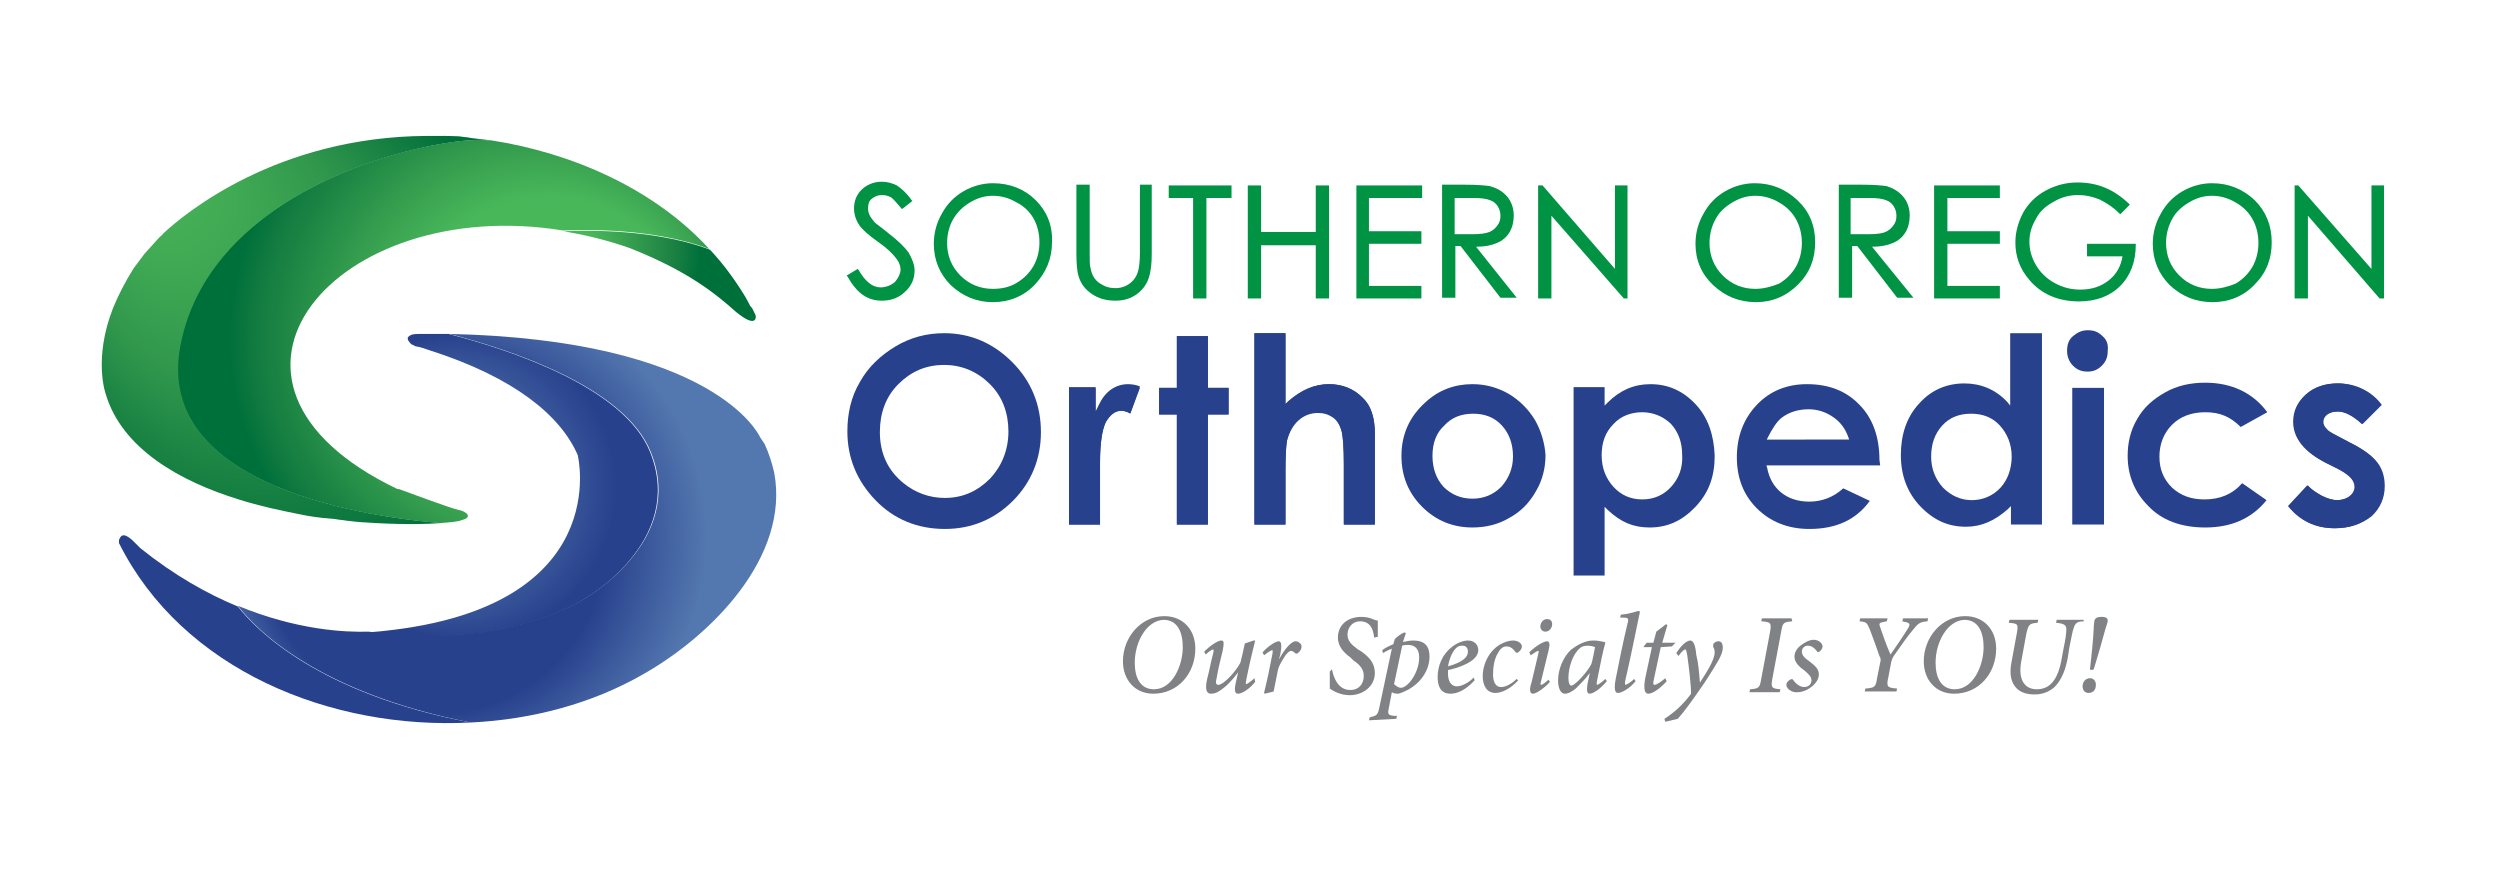
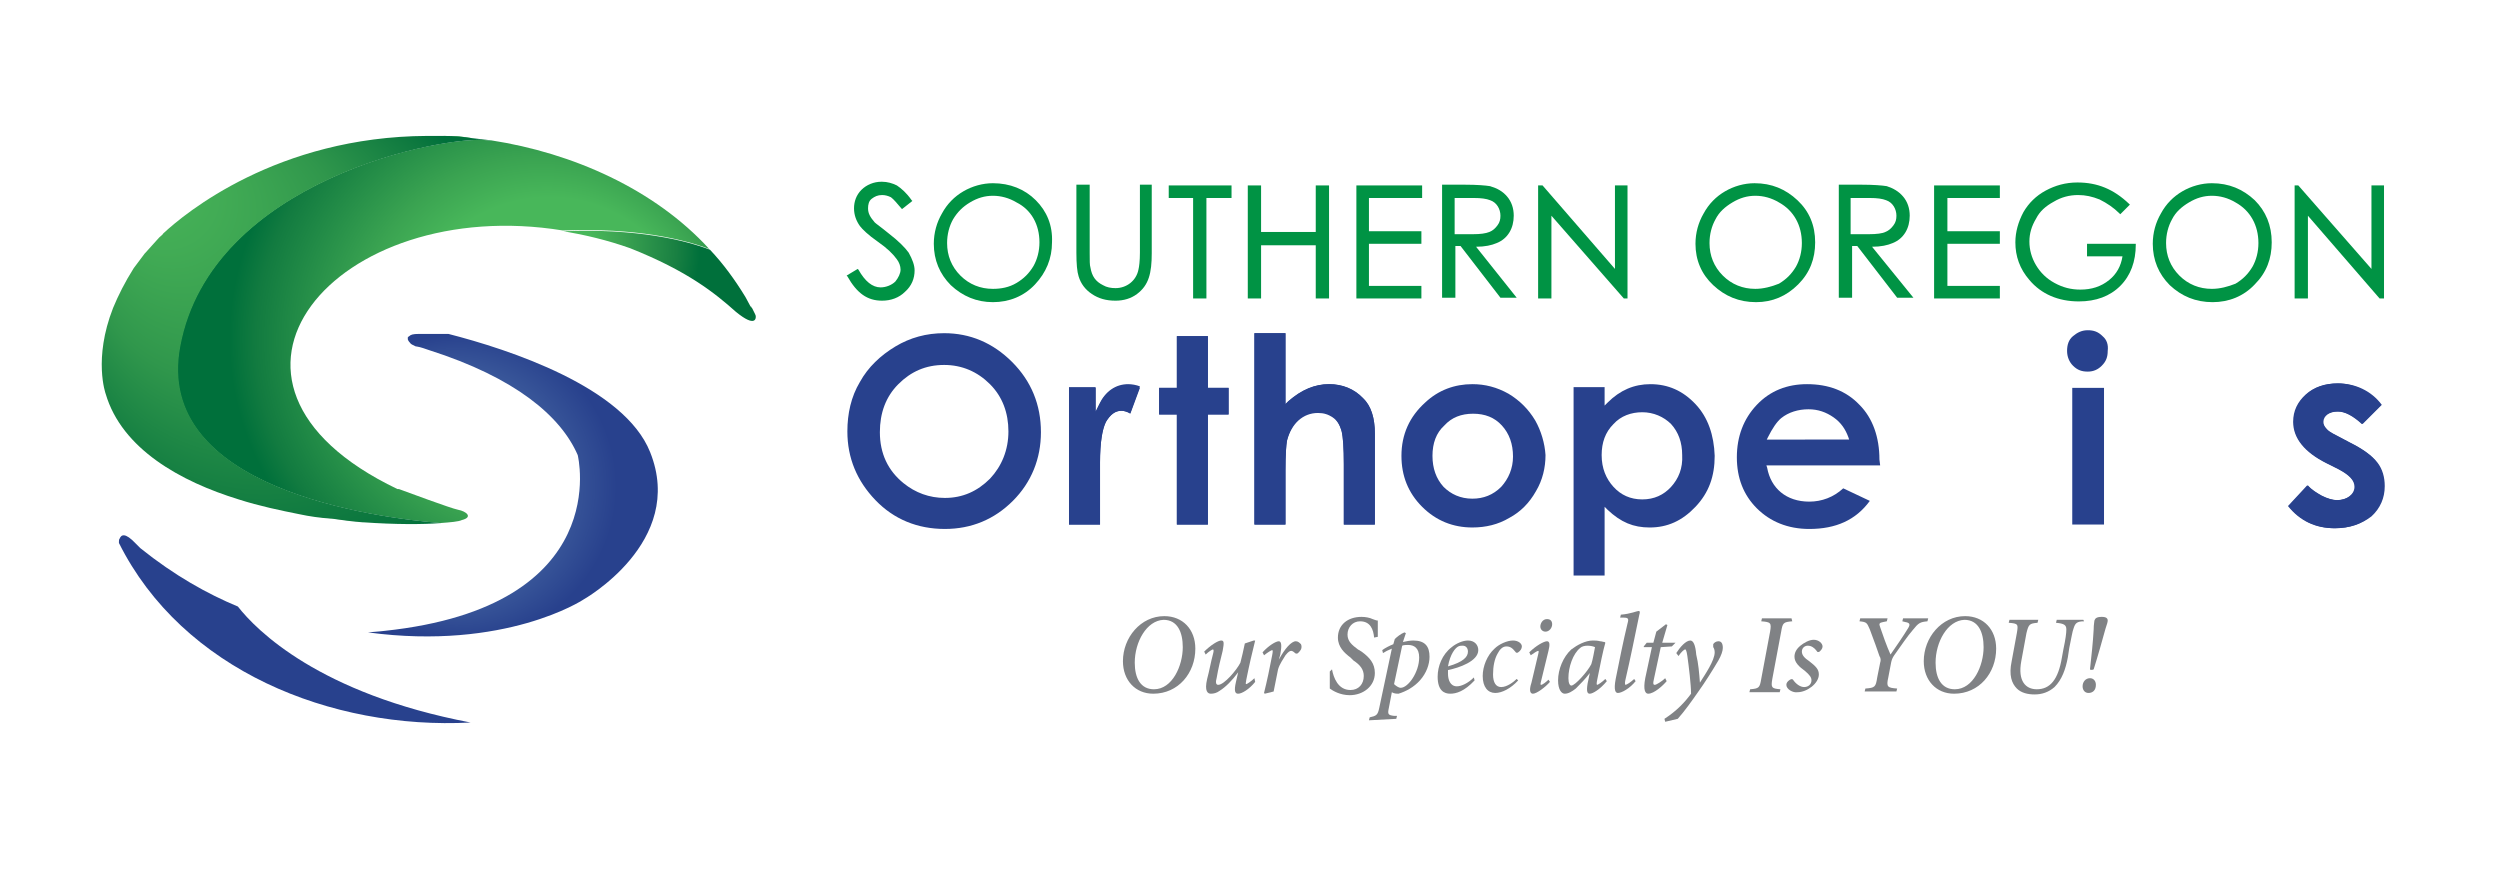
<svg xmlns="http://www.w3.org/2000/svg" version="1.1" x="0px" y="0px" viewBox="0 0 338.4 121.2" style="enable-background:new 0 0 338.4 121.2;" xml:space="preserve">
  <style type="text/css">
	.st0{fill-rule:evenodd;clip-rule:evenodd;fill:#95A2C5;}
	.st1{fill-rule:evenodd;clip-rule:evenodd;fill:#37AD49;}
	.st2{fill-rule:evenodd;clip-rule:evenodd;fill:#9AB59C;}
	.st3{fill-rule:evenodd;clip-rule:evenodd;fill:#009344;}
	.st4{fill-rule:evenodd;clip-rule:evenodd;fill:url(#SVGID_1_);}
	.st5{fill-rule:evenodd;clip-rule:evenodd;fill:url(#SVGID_00000147204747571585201100000007432631564932658841_);}
	.st6{fill-rule:evenodd;clip-rule:evenodd;fill:url(#SVGID_00000069399572852749058990000005237822772265407135_);}
	.st7{fill-rule:evenodd;clip-rule:evenodd;fill:url(#SVGID_00000113336318219754080270000016308886155050978724_);}
	.st8{fill-rule:evenodd;clip-rule:evenodd;fill:url(#SVGID_00000060727785991297052210000002498392285520825507_);}
	.st9{fill-rule:evenodd;clip-rule:evenodd;fill:url(#SVGID_00000122719729406295119140000002621933955732068738_);}
	.st10{fill:#009344;}
	.st11{fill:#28418D;}
	.st12{fill:#808285;}
</style>
  <g id="Layer_3">
    <path class="st0" d="M58.4,45.2c-0.6,0-1.1,0-1.7,0c0.3,0,0.7,0,1.2,0C58,45.2,58.2,45.2,58.4,45.2z" />
    <path class="st0" d="M55.3,45.5c-0.1,0.1-0.2,0.2-0.2,0.3c0,0,0-0.1,0-0.1C55.2,45.6,55.2,45.6,55.3,45.5z" />
    <path class="st1" d="M63.8,18.7c-1.3-0.1-2.6-0.2-3.8-0.3C61.6,18.4,62.9,18.5,63.8,18.7z" />
    <path class="st2" d="M49.1,70.6c-0.6,0-4.1-0.3-8.7-1.1c1.4,0.2,2.8,0.4,4.3,0.6c0,0,0.1,0,0.1,0C46.3,70.3,47.7,70.5,49.1,70.6z" />
  </g>
  <g id="Layer_4">
    <path class="st3" d="M102.1,42.4C102.1,42.4,102.1,42.4,102.1,42.4L102.1,42.4L102.1,42.4z" />
    <g>
      <radialGradient id="SVGID_1_" cx="60.067" cy="44.853" r="71.555" fx="79.78" fy="47.026" gradientUnits="userSpaceOnUse">
        <stop offset="0.275" style="stop-color:#48B75A" />
        <stop offset="0.35" style="stop-color:#3AA351" />
        <stop offset="0.495" style="stop-color:#127B40" />
        <stop offset="0.534" style="stop-color:#00703B" />
      </radialGradient>
      <path class="st4" d="M66.5,19h-0.4c-5.8-0.8-37.6,5.3-41.8,27.9c-3.6,19.3,26.6,23.2,35.3,23.9c0,0,0,0,0,0    c1.4-0.1,2.5-0.2,2.9-0.4c1.6-0.4,0.6-1.2-0.5-1.4c-1-0.2-6.9-2.4-8-2.8c0,0-0.1,0-0.1,0c-0.1,0-0.1,0-0.1,0    c-30.3-14.5-8.3-40,22.4-35c9.8-0.4,16.4,1.2,19.8,2.5C88.6,25.6,77.5,20.7,66.5,19z" />
      <radialGradient id="SVGID_00000061463035603434500390000005617365948361298595_" cx="89.276" cy="37.252" r="33.582" fx="77.651" fy="32.374" gradientUnits="userSpaceOnUse">
        <stop offset="5.371162e-02" style="stop-color:#48B75A" />
        <stop offset="0.142" style="stop-color:#3CA452" />
        <stop offset="0.307" style="stop-color:#198042" />
        <stop offset="0.377" style="stop-color:#00703B" />
      </radialGradient>
      <path style="fill-rule:evenodd;clip-rule:evenodd;fill:url(#SVGID_00000061463035603434500390000005617365948361298595_);" d="    M102.3,42.9L102.3,42.9c0,0,0-0.1,0-0.1c0,0,0,0,0,0c0-0.1-0.1-0.3-0.2-0.5l-0.3-0.6c0,0,0,0-0.1-0.1c0-0.1,0-0.1-0.1-0.1    l-0.7-1.3c-1.4-2.3-3-4.5-4.8-6.4c-3.4-1.3-10-2.9-19.8-2.5c2.9,0.5,5.9,1.2,9,2.3h0c7.8,3.1,11.5,6.1,14.3,8.6    C102.4,44.5,102.3,42.9,102.3,42.9z M102.1,42.4L102.1,42.4C102.1,42.4,102.1,42.4,102.1,42.4L102.1,42.4z" />
      <radialGradient id="SVGID_00000035504621416444778410000002361040846550740381_" cx="40.066" cy="44.645" r="32.649" fx="17.3" fy="21.243" gradientUnits="userSpaceOnUse">
        <stop offset="0" style="stop-color:#48B75A" />
        <stop offset="0.217" style="stop-color:#42AC55" />
        <stop offset="0.532" style="stop-color:#30974C" />
        <stop offset="0.906" style="stop-color:#0D783F" />
        <stop offset="1" style="stop-color:#00703B" />
      </radialGradient>
      <path style="fill-rule:evenodd;clip-rule:evenodd;fill:url(#SVGID_00000035504621416444778410000002361040846550740381_);" d="    M66.5,19h-0.3c-5.8-0.8-37.6,5.3-41.8,27.9c-3.6,19.3,26.6,23.2,35.3,23.9c-2.5,0.2-6.2,0.2-10.5-0.1c0,0,0,0-0.1,0    c-1.4-0.1-2.8-0.3-4.2-0.5c0,0-0.1,0-0.1,0c-1.5-0.1-2.9-0.3-4.3-0.6c-2.5-0.5-5.4-1.1-8.2-2c-7.8-2.4-15.8-6.8-18-14.3    c0,0-1.7-4.7,1-11.6c0,0,0,0,0,0c0.7-1.7,1.6-3.5,2.8-5.4c0.5-0.7,1-1.3,1.5-2c0,0,0,0,0.1-0.1c0.6-0.7,1.2-1.3,1.8-2h0    c0,0,0,0,0.1-0.1c0.2-0.2,0.4-0.3,0.5-0.5c0,0,0,0,0,0c2.9-2.7,15.4-13.1,35.7-13.2h1.4c0.3,0,0.6,0,0.9,0c1.3,0,2.6,0.1,3.8,0.3    c0,0,0,0,0,0C64.7,18.8,65.6,18.9,66.5,19z" />
    </g>
  </g>
  <g id="Layer_6">
</g>
  <g id="Layer_5">
    <g>
      <radialGradient id="SVGID_00000051358494720316430600000011355804899496356518_" cx="68.561" cy="71.525" r="56.35" fx="51.505" fy="74.391" gradientUnits="userSpaceOnUse">
        <stop offset="0.415" style="stop-color:#28418D" />
        <stop offset="0.602" style="stop-color:#5377AF" />
      </radialGradient>
-       <path style="fill-rule:evenodd;clip-rule:evenodd;fill:url(#SVGID_00000051358494720316430600000011355804899496356518_);" d="    M87,91.3c-6.8,3.9-14.9,6.1-23.3,6.5c-20.5-4-29-12.5-31.5-15.8c8,3.3,14.5,3.6,17.7,3.5c18.6,2.5,29.1-4.4,29.1-4.4    s14-7.8,9.1-19.9c-3.5-8.8-19.1-13.9-27.3-16c35.9,0.8,41.9,13.6,42.1,14c0,0,0,0,0,0c0.2,0.3,0.4,0.6,0.6,0.9    c0.6,1.3,1,2.6,1.3,3.9C106.9,75.3,96.4,86,87,91.3z" />
      <radialGradient id="SVGID_00000026150243634407190540000010742979760134036917_" cx="39.87" cy="85.17" r="25.791" fx="22.7" fy="104.415" gradientUnits="userSpaceOnUse">
        <stop offset="0.178" style="stop-color:#6482B4" />
        <stop offset="0.188" style="stop-color:#6380B3" />
        <stop offset="0.307" style="stop-color:#4E69A4" />
        <stop offset="0.425" style="stop-color:#3D5799" />
        <stop offset="0.539" style="stop-color:#324B92" />
        <stop offset="0.649" style="stop-color:#2A448E" />
        <stop offset="0.748" style="stop-color:#28418D" />
      </radialGradient>
      <path style="fill-rule:evenodd;clip-rule:evenodd;fill:url(#SVGID_00000026150243634407190540000010742979760134036917_);" d="    M63.7,97.8c-18.9,1-39-7.1-47.6-24.3c0,0,0,0,0,0c0-0.1,0-0.1,0-0.2v0c0-0.1,0-0.3,0.1-0.4c0.2-0.5,0.7-0.9,2.2,0.7    c0.2,0.2,0.4,0.4,0.6,0.6c4.6,3.7,9.1,6.2,13.2,7.9C34.7,85.3,43.2,93.9,63.7,97.8z" />
      <radialGradient id="SVGID_00000000215083220438229690000002387313961697243839_" cx="69.424" cy="65.662" r="34.166" fx="52.431" fy="66.177" gradientUnits="userSpaceOnUse">
        <stop offset="0.168" style="stop-color:#5377AF" />
        <stop offset="0.242" style="stop-color:#4F73AC" />
        <stop offset="0.355" style="stop-color:#4667A4" />
        <stop offset="0.492" style="stop-color:#375498" />
        <stop offset="0.607" style="stop-color:#28418D" />
      </radialGradient>
      <path style="fill-rule:evenodd;clip-rule:evenodd;fill:url(#SVGID_00000000215083220438229690000002387313961697243839_);" d="    M78.9,81.2c0,0-10.5,6.9-29.1,4.4c1.4-0.1,2.2-0.2,2.2-0.2c31.3-3.3,26.2-23.8,26.2-23.8c-2.3-5.3-8.5-10.5-20.1-14.2    c-0.6-0.2-1.1-0.4-1.7-0.5c0,0,0,0-0.1,0c-0.4-0.2-0.7-0.3-0.8-0.5c-0.2-0.2-0.3-0.4-0.3-0.5c0,0,0,0,0-0.1c0-0.1,0-0.2,0.2-0.3    c0.2-0.2,0.5-0.3,1.3-0.3h0c0.6,0,1.2,0,1.7,0c0,0,0.1,0,0.1,0c0.7,0,1.5,0,2.2,0c8.2,2.1,23.8,7.2,27.3,16    C92.9,73.4,78.9,81.2,78.9,81.2z" />
    </g>
    <g>
      <g>
        <path class="st10" d="M123.8,36.6c0,1.1-0.4,2.1-1.3,2.9c-0.8,0.8-1.9,1.2-3.1,1.2c-2,0-3.4-1-4.7-3.3l-0.1-0.1l1.5-0.9l0.1,0.1     c0.9,1.6,1.9,2.4,3,2.4c0.7,0,1.5-0.3,2-0.8c0.4-0.5,0.7-1.1,0.7-1.6c0-0.5-0.2-1-0.5-1.4c-0.5-0.7-1.3-1.5-2.6-2.4     c-1.3-0.9-2.1-1.7-2.4-2.1c-0.5-0.7-0.8-1.5-0.8-2.4c0-0.9,0.3-1.8,1-2.5c0.7-0.7,1.7-1.1,2.7-1.1h0.1c0.7,0,1.4,0.2,2,0.5     c0.6,0.4,1.3,1,2,2l0.1,0.1l-1.4,1.1l-0.1-0.1c-0.6-0.7-1-1.2-1.4-1.5c-0.4-0.2-0.8-0.3-1.2-0.3c-0.6,0-1,0.2-1.4,0.5     c-0.4,0.3-0.5,0.8-0.5,1.3c0,0.7,0.3,1.2,0.9,1.9c0.2,0.2,0.8,0.6,1.9,1.5c1.3,1,2.2,1.9,2.7,2.6     C123.5,35.1,123.8,35.9,123.8,36.6z" />
      </g>
      <g>
        <path class="st10" d="M140.2,27.1c-1.5-1.5-3.5-2.3-5.8-2.3c-1.4,0-2.8,0.4-4,1.1c-1.2,0.7-2.2,1.7-2.9,3     c-0.7,1.2-1.1,2.6-1.1,4.1c0,2.2,0.8,4.1,2.3,5.6c1.6,1.5,3.5,2.3,5.7,2.3c2.2,0,4.2-0.8,5.7-2.4c1.5-1.6,2.3-3.5,2.3-5.7     C142.5,30.5,141.7,28.6,140.2,27.1z M140.7,32.8c0,1.2-0.3,2.3-0.8,3.2c-0.6,1-1.3,1.7-2.3,2.3c-1,0.6-2.1,0.8-3.2,0.8     c-1.7,0-3.2-0.6-4.4-1.8c-1.2-1.2-1.8-2.7-1.8-4.4c0-1.2,0.3-2.3,0.8-3.2c0.6-1,1.3-1.7,2.3-2.3c1-0.6,2-0.9,3.1-0.9     c1.1,0,2.2,0.3,3.2,0.9C139.6,28.4,140.7,30.4,140.7,32.8z" />
      </g>
      <g>
        <path class="st10" d="M155.9,25.1v9.2c0,1.3-0.1,2.4-0.4,3.3c-0.3,0.9-0.8,1.6-1.6,2.2c-0.8,0.6-1.8,0.9-2.9,0.9     c-1.3,0-2.3-0.3-3.2-0.9c-0.9-0.6-1.5-1.4-1.8-2.4c-0.2-0.6-0.3-1.7-0.3-3.2v-9.2h1.8v9.2c0,1.1,0,1.7,0.1,2     c0.2,1.2,0.7,1.9,1.7,2.4c0.5,0.3,1.1,0.4,1.7,0.4c1.5,0,2.8-1,3.1-2.5c0.1-0.4,0.2-1.2,0.2-2.3v-9.2H155.9z" />
      </g>
      <g>
        <polygon class="st10" points="166.7,25.1 166.7,26.8 163.3,26.8 163.3,40.4 161.5,40.4 161.5,26.8 158.2,26.8 158.2,25.1    " />
      </g>
      <g>
        <polygon class="st10" points="179.9,25.1 179.9,40.4 178.1,40.4 178.1,33.2 170.7,33.2 170.7,40.4 168.9,40.4 168.9,25.1      170.7,25.1 170.7,31.4 178.1,31.4 178.1,25.1    " />
      </g>
      <g>
        <polygon class="st10" points="185.3,26.8 185.3,31.3 192.4,31.3 192.4,33 185.3,33 185.3,38.7 192.4,38.7 192.4,40.4 183.6,40.4      183.6,25.1 192.5,25.1 192.5,26.8    " />
      </g>
      <g>
        <path class="st10" d="M199.8,33.4c1.2,0,2.1-0.2,2.8-0.5c1.5-0.6,2.3-2,2.3-3.7c0-1-0.3-1.9-0.9-2.6c-0.6-0.7-1.3-1.1-2.3-1.4     c-0.6-0.1-1.8-0.2-3.4-0.2h-3.1v15.3h1.8v-7h0.7l5.4,7l0,0h2.2L199.8,33.4z M197,26.8h2.5c1,0,1.7,0.1,2.2,0.3     c0.9,0.3,1.4,1.2,1.4,2.1c0,0.5-0.1,0.9-0.4,1.3c-0.3,0.4-0.6,0.7-1.1,0.9c-0.5,0.2-1.2,0.3-2.2,0.3l-2.5,0V26.8z" />
      </g>
      <g>
        <polygon class="st10" points="220.3,25.1 220.3,40.4 219.8,40.4 219.8,40.4 210,29.2 210,40.4 208.2,40.4 208.2,25.1 208.7,25.1      208.8,25.1 218.6,36.4 218.6,25.1    " />
      </g>
      <g>
        <path class="st10" d="M243.3,27.1c-1.6-1.5-3.5-2.3-5.8-2.3c-1.4,0-2.8,0.4-4,1.1c-1.2,0.7-2.2,1.7-2.9,3     c-0.7,1.2-1.1,2.6-1.1,4.1c0,2.2,0.8,4.1,2.4,5.6c1.6,1.5,3.5,2.3,5.8,2.3c2.2,0,4.1-0.8,5.7-2.4c1.6-1.6,2.3-3.5,2.3-5.7     C245.7,30.5,244.9,28.6,243.3,27.1z M237.6,39.1c-1.7,0-3.2-0.6-4.4-1.8c-1.2-1.2-1.8-2.7-1.8-4.4c0-1.2,0.3-2.3,0.8-3.2     c0.5-1,1.3-1.7,2.3-2.3c1-0.6,2-0.9,3.1-0.9c1.1,0,2.2,0.3,3.2,0.9c2,1.1,3.1,3.1,3.1,5.5c0,1.2-0.3,2.3-0.8,3.2     c-0.6,1-1.3,1.7-2.3,2.3C239.8,38.8,238.7,39.1,237.6,39.1z" />
      </g>
      <g>
        <path class="st10" d="M253.4,33.4c1.2,0,2.1-0.2,2.8-0.5c1.5-0.6,2.3-2,2.3-3.7c0-1-0.3-1.9-0.9-2.6c-0.6-0.7-1.3-1.1-2.2-1.4     c-0.6-0.1-1.8-0.2-3.4-0.2h-3.1v15.3h1.8v-7h0.7l5.4,7l0,0h2.2L253.4,33.4z M250.6,26.8h2.5c1,0,1.7,0.1,2.2,0.3     c0.9,0.3,1.4,1.2,1.4,2.1c0,0.5-0.1,0.9-0.4,1.3c-0.3,0.4-0.6,0.7-1.1,0.9c-0.4,0.2-1.2,0.3-2.2,0.3l-2.5,0V26.8z" />
      </g>
      <g>
        <polygon class="st10" points="263.6,26.8 263.6,31.3 270.7,31.3 270.7,33 263.6,33 263.6,38.7 270.7,38.7 270.7,40.4 261.8,40.4      261.8,25.1 270.7,25.1 270.7,26.8    " />
      </g>
      <g>
        <path class="st10" d="M289.1,33v0.1c0,2.3-0.7,4.2-2.1,5.6c-1.4,1.4-3.3,2.1-5.6,2.1c-2.8,0-5.1-1-6.7-2.9     c-1.3-1.5-1.9-3.2-1.9-5.1c0-1.4,0.4-2.8,1.1-4.1c0.7-1.2,1.7-2.2,3-2.9s2.7-1.1,4.3-1.1c2.7,0,4.9,0.9,7,2.9l0.1,0.1l-1.3,1.3     l-0.1-0.1c-0.8-0.8-1.7-1.4-2.7-1.9c-1-0.4-1.9-0.6-2.9-0.6c-1.2,0-2.3,0.3-3.3,0.9c-1.1,0.6-1.9,1.3-2.4,2.3     c-0.6,1-0.9,2-0.9,3.1c0,1.1,0.3,2.2,0.9,3.2c0.6,1,1.4,1.8,2.5,2.4c1.1,0.6,2.2,0.9,3.5,0.9c1.5,0,2.8-0.4,3.9-1.3     c1-0.8,1.6-1.9,1.8-3.2h-4.8V33H289.1z" />
      </g>
      <g>
        <path class="st10" d="M305.2,27.1c-1.6-1.5-3.5-2.3-5.8-2.3c-1.4,0-2.8,0.4-4,1.1c-1.2,0.7-2.2,1.7-2.9,3     c-0.7,1.2-1.1,2.6-1.1,4.1c0,2.2,0.8,4.1,2.3,5.6c1.6,1.5,3.5,2.3,5.8,2.3c2.2,0,4.2-0.8,5.7-2.4c1.6-1.6,2.3-3.5,2.3-5.7     C307.5,30.5,306.7,28.6,305.2,27.1z M299.4,39.1c-1.7,0-3.2-0.6-4.4-1.8c-1.2-1.2-1.8-2.7-1.8-4.4c0-1.2,0.3-2.3,0.8-3.2     c0.5-1,1.3-1.7,2.3-2.3c1-0.6,2-0.9,3.1-0.9c1.1,0,2.2,0.3,3.2,0.9c2,1.1,3.1,3.1,3.1,5.5c0,1.2-0.3,2.3-0.8,3.2     c-0.6,1-1.3,1.7-2.3,2.3C301.6,38.8,300.5,39.1,299.4,39.1z" />
      </g>
      <g>
        <polygon class="st10" points="322.7,25.1 322.7,40.4 322.2,40.4 322.1,40.4 312.4,29.2 312.4,40.4 310.6,40.4 310.6,25.1      311.1,25.1 311.1,25.1 321,36.4 321,25.1    " />
      </g>
    </g>
    <g>
      <g>
        <path class="st11" d="M137,49c-2.6-2.6-5.7-3.9-9.2-3.9c-2.4,0-4.6,0.6-6.6,1.8c-2,1.2-3.7,2.8-4.8,4.8c-1.2,2-1.7,4.3-1.7,6.7     c0,3.6,1.3,6.7,3.8,9.3c2.5,2.6,5.7,3.9,9.4,3.9c3.6,0,6.7-1.3,9.2-3.8c2.5-2.5,3.8-5.7,3.8-9.3C140.9,54.8,139.6,51.6,137,49z      M134,64.8c-1.7,1.7-3.7,2.6-6.1,2.6c-2.1,0-4-0.7-5.6-2c-2.1-1.7-3.2-4-3.2-6.9c0-2.6,0.8-4.8,2.5-6.5c1.7-1.7,3.7-2.6,6.2-2.6     c2.4,0,4.5,0.9,6.2,2.6c1.7,1.7,2.5,3.9,2.5,6.4C136.5,60.9,135.6,63.1,134,64.8z" />
      </g>
      <g>
        <path class="st11" d="M152.7,52c-1.7,0-3.1,1-3.9,2.7l-0.5,1v-3.3h-3.6V71h4.2l0-8.4c0-2.7,0.3-4.5,0.8-5.5     c0.6-1,1.2-1.5,2.1-1.5c0.3,0,0.7,0.1,1.2,0.3l1.3-3.6C153.8,52.1,153.2,52,152.7,52z" />
        <path class="st11" d="M151.8,55.6c-0.8,0-1.5,0.5-2.1,1.5c-0.5,1-0.8,2.8-0.8,5.5l0,8.4h-4.2V52.5h3.6v3.3l0.5-1     c0.8-1.7,2.3-2.7,3.9-2.7c0.5,0,1.1,0.1,1.6,0.4L153,56C152.5,55.7,152.1,55.6,151.8,55.6z" />
      </g>
      <g>
        <path class="st11" d="M163.5,52.5v-7h-4.2v7h-2.4v3.6h2.4V71h4.2V56.1h2.8v-3.6H163.5z" />
        <path class="st11" d="M166.3,56.1h-2.8V71h-4.2V56.1h-2.4v-3.6h2.4v-7h4.2v7h2.8V56.1z" />
      </g>
      <g>
        <path class="st11" d="M184.5,53.9c-1.2-1.2-2.8-1.9-4.6-1.9c-1.9,0-3.7,0.8-5.5,2.3l-0.4,0.4v-9.6h-4.2V71h4.2v-7.4     c0-2.1,0.1-3.4,0.2-4c0.6-2.4,2.1-3.8,4.2-3.8c0.8,0,1.5,0.2,2,0.6c0.6,0.4,0.9,1,1.2,1.9c0.2,0.8,0.3,2.3,0.3,4.5V71h4.2V58.7     C186.1,56.6,185.6,54.9,184.5,53.9z" />
        <path class="st11" d="M186.1,71h-4.2v-8.1c0-2.2-0.1-3.7-0.3-4.5c-0.2-0.8-0.6-1.5-1.2-1.9c-0.6-0.4-1.2-0.6-2-0.6     c-2,0-3.6,1.4-4.2,3.8c-0.1,0.6-0.2,1.9-0.2,4V71h-4.2V45.1h4.2v9.6l0.4-0.4c1.8-1.6,3.6-2.3,5.5-2.3c1.8,0,3.4,0.6,4.6,1.9     c1.1,1.1,1.6,2.7,1.6,4.8V71z" />
      </g>
      <g>
        <path class="st11" d="M207.8,56.9c-0.9-1.5-2.1-2.7-3.6-3.6c-1.6-0.9-3.2-1.3-4.9-1.3c-2.4,0-4.6,0.8-6.4,2.5     c-2.1,1.9-3.2,4.3-3.2,7.2c0,2.7,0.9,5,2.8,6.9c1.9,1.9,4.2,2.8,6.8,2.8c1.8,0,3.5-0.4,5-1.3c1.5-0.8,2.7-2,3.6-3.6     c0.9-1.5,1.3-3.2,1.3-4.9C209.1,60,208.6,58.3,207.8,56.9z M203.2,65.9c-1.1,1.1-2.4,1.6-3.9,1.6c-1.6,0-2.9-0.6-3.9-1.6     c-1-1.1-1.5-2.5-1.5-4.2c0-1.7,0.5-3.1,1.6-4.1c1-1.1,2.3-1.6,3.9-1.6c1.6,0,2.9,0.5,3.9,1.6c1,1.1,1.5,2.5,1.5,4.2     C204.8,63.4,204.2,64.8,203.2,65.9z" />
      </g>
      <g>
        <path class="st11" d="M229.5,54.7c-1.7-1.8-3.7-2.7-6.1-2.7c-2.2,0-4.1,0.8-5.8,2.5l-0.4,0.4v-2.5h-4.2v25.5h4.2v-9.3l0.4,0.4     c1.8,1.7,3.5,2.4,5.7,2.4c2.4,0,4.4-0.9,6.2-2.8c1.8-1.9,2.6-4.1,2.6-6.9C232,58.9,231.2,56.5,229.5,54.7z M226.2,65.9     c-1,1.1-2.3,1.7-3.9,1.7c-1.6,0-2.9-0.6-3.9-1.7c-1-1.1-1.6-2.5-1.6-4.3c0-1.7,0.5-3.1,1.6-4.2c1-1.1,2.4-1.6,3.9-1.6     c1.5,0,2.9,0.6,3.9,1.6c1,1.1,1.5,2.5,1.5,4.2C227.8,63.4,227.2,64.8,226.2,65.9z" />
      </g>
      <g>
        <path class="st11" d="M254.4,62.2c0-3-0.9-5.6-2.7-7.4c-1.8-1.9-4.2-2.8-7.1-2.8c-2.7,0-5,0.9-6.8,2.8c-1.8,1.9-2.7,4.3-2.7,7.1     c0,2.8,0.9,5.1,2.7,6.9c1.8,1.8,4.2,2.8,7.1,2.8c3.6,0,6.3-1.2,8.2-3.8l-3.6-1.7c-1.3,1.2-2.9,1.8-4.6,1.8     c-3.1,0-5.2-1.8-5.7-4.6l-0.1-0.3h15.4L254.4,62.2z M239.1,59.6l0.2-0.4c0.6-1.2,1.2-2.1,1.8-2.6c1-0.8,2.3-1.2,3.7-1.2     c1.3,0,2.4,0.4,3.4,1.1c1,0.7,1.6,1.6,2,2.7l0.1,0.3H239.1z" />
      </g>
      <g>
-         <path class="st11" d="M272.1,45.1v9.8l-0.4-0.5c-1.6-1.7-3.6-2.5-5.8-2.5c-2.4,0-4.5,0.9-6.1,2.7c-1.7,1.8-2.5,4.2-2.5,7     c0,2.8,0.9,5.1,2.6,6.9c1.8,1.9,3.8,2.8,6.2,2.8c2.1,0,3.9-0.8,5.7-2.4l0.4-0.4V71h4.2V45.1H272.1z M270.8,66     c-1,1.1-2.4,1.7-3.9,1.7c-1.5,0-2.8-0.6-3.9-1.7c-1-1.1-1.6-2.5-1.6-4.2c0-1.7,0.5-3.1,1.5-4.2c1-1.1,2.3-1.6,3.9-1.6     c1.6,0,2.9,0.5,3.9,1.6c1,1.1,1.6,2.5,1.6,4.2C272.3,63.4,271.8,64.9,270.8,66z" />
-       </g>
+         </g>
      <g>
        <path class="st11" d="M284.6,45.5c-0.6-0.6-1.2-0.8-2-0.8c-0.8,0-1.4,0.3-2,0.8c-0.6,0.5-0.8,1.2-0.8,2c0,0.8,0.3,1.5,0.8,2     c0.6,0.6,1.2,0.8,2,0.8c0.8,0,1.4-0.3,1.9-0.8c0.6-0.6,0.8-1.2,0.8-2C285.4,46.7,285.2,46,284.6,45.5z M280.5,52.5V71h4.3V52.5     H280.5z" />
      </g>
      <g>
-         <path class="st11" d="M298.4,67.6c-1.8,0-3.2-0.5-4.4-1.6c-1.1-1.1-1.7-2.4-1.7-4.2c0-1.7,0.6-3.2,1.7-4.3     c1.1-1.1,2.6-1.7,4.5-1.7c2,0,3.4,0.6,4.8,2l3.6-2c-1.9-2.6-4.8-4-8.4-4c-2,0-3.8,0.4-5.4,1.3c-1.6,0.9-2.9,2-3.8,3.6     c-0.9,1.5-1.3,3.2-1.3,5c0,2.6,0.9,4.9,2.8,6.8c1.8,1.9,4.4,2.9,7.7,2.9c3.5,0,6.3-1.2,8.3-3.7l-3.3-2.3     C302.2,66.9,300.5,67.6,298.4,67.6z" />
-       </g>
+         </g>
      <g>
        <path class="st11" d="M321.7,62.6c-0.6-0.9-1.9-1.8-3.7-2.7l-1.7-0.9c-0.8-0.4-1.3-0.7-1.5-1c-0.2-0.3-0.4-0.6-0.4-0.9     c0-0.9,0.8-1.4,2-1.4c1,0,2.1,0.6,3.3,1.7l2.6-2.6c-1.5-1.8-3.6-2.9-5.9-2.9c-1.7,0-3.2,0.5-4.3,1.5c-1.1,1-1.7,2.2-1.7,3.7     c0,2.2,1.5,4.1,4.5,5.6l1.6,0.8c1.5,0.8,2.2,1.5,2.2,2.4c0,1-1,1.8-2.4,1.8c-0.6,0-1.3-0.2-2.1-0.6c-0.7-0.4-1.3-0.8-1.9-1.4     l-2.6,2.8c1.6,2,3.7,3,6.3,3c2,0,3.7-0.6,4.8-1.6c1.2-1.1,1.8-2.4,1.8-4.1C322.7,64.6,322.4,63.5,321.7,62.6z" />
        <path class="st11" d="M316.1,71.5c-2.6,0-4.7-1-6.3-3l2.6-2.8c0.5,0.6,1.2,1,1.9,1.4c0.8,0.4,1.5,0.6,2.1,0.6     c1.3,0,2.4-0.8,2.4-1.8c0-0.8-0.7-1.6-2.2-2.4l-1.6-0.8c-3-1.5-4.5-3.4-4.5-5.6c0-1.4,0.6-2.7,1.7-3.7c1.1-1,2.5-1.5,4.3-1.5     c2.3,0,4.5,1,5.9,2.9l-2.6,2.6c-1.2-1.1-2.3-1.7-3.3-1.7c-1.2,0-2,0.6-2,1.4c0,0.3,0.1,0.6,0.4,0.9c0.2,0.3,0.7,0.6,1.5,1     l1.7,0.9c1.8,0.9,3,1.8,3.7,2.7c0.7,0.9,1,2,1,3.2c0,1.6-0.6,3-1.8,4.1C319.7,70.9,318.1,71.5,316.1,71.5z" />
      </g>
    </g>
    <g>
      <path class="st12" d="M161.8,87.8c0,3.3-2.3,6.1-5.7,6.1c-2.4,0-4.1-1.8-4.1-4.4c0-3.2,2.4-6.1,5.6-6.1    C160.1,83.4,161.8,85.2,161.8,87.8z M153.6,89.7c0,2.1,0.8,3.6,2.6,3.6c2.5,0,3.9-3.2,3.9-5.7c0-2-0.7-3.7-2.6-3.7    C155.2,84,153.6,86.9,153.6,89.7z" />
      <path class="st12" d="M169.9,92.3c-0.8,1-1.8,1.6-2.3,1.6c-0.4,0-0.6-0.3-0.3-1.6c0.1-0.5,0.2-0.8,0.3-1.3h0    c-0.8,1.1-1.7,2-2.5,2.5c-0.4,0.3-0.8,0.4-1.2,0.4c-0.4,0-0.9-0.3-0.5-2c0.3-1.1,0.5-2.3,0.8-3.4c0.1-0.4,0.1-0.5,0-0.6    c-0.1,0-0.6,0.3-1,0.7l-0.2-0.4c0.9-0.9,1.9-1.5,2.3-1.5c0.4,0,0.4,0.3,0.2,1.4c-0.3,1.2-0.6,2.4-0.8,3.6c-0.2,0.7-0.1,1,0.2,1    c0.8,0,2.5-2,3-3c0.2-0.8,0.4-1.6,0.6-2.6l1.2-0.4h0.2c-0.4,1.6-0.8,3.3-1.2,5.3c-0.1,0.5-0.1,0.6,0,0.6c0.1,0,0.7-0.4,1.1-0.8    L169.9,92.3z" />
      <path class="st12" d="M173.1,89.3c0.8-1.5,1.7-2.5,2.3-2.5c0.3,0,0.5,0.2,0.7,0.4c0.1,0.2,0.1,0.5,0,0.7c-0.1,0.2-0.3,0.4-0.4,0.5    c-0.1,0.1-0.3,0.1-0.4,0c-0.2-0.2-0.4-0.3-0.5-0.3c-0.2,0-0.4,0.1-0.8,0.6c-0.3,0.5-0.8,1.2-1,1.9c-0.2,1-0.4,2-0.6,3    c-0.4,0.1-0.8,0.2-1.2,0.3l-0.1-0.1c0.4-1.6,0.8-3.5,1.1-5.1c0.1-0.5,0.1-0.7,0-0.7c-0.1,0-0.6,0.3-1.1,0.7l-0.2-0.4    c0.8-0.9,1.8-1.5,2.2-1.5c0.4,0,0.4,0.7,0.2,1.8L173.1,89.3L173.1,89.3z" />
      <path class="st12" d="M180.3,90.6c0.2,1.1,0.8,2.8,2.5,2.8c1.1,0,1.8-0.8,1.8-1.9c0-0.9-0.5-1.5-1.4-2.1l-0.4-0.4    c-0.8-0.6-1.7-1.4-1.7-2.7c0-1.7,1.3-2.8,3.2-2.8c0.5,0,1.1,0.1,1.5,0.3c0.3,0.1,0.5,0.2,0.7,0.2c0,0.6,0,1.5,0,2.2l-0.5,0.1    c-0.1-1.1-0.5-2.2-1.9-2.2c-1,0-1.7,0.8-1.7,1.8c0,0.9,0.6,1.4,1.4,2l0.5,0.3c1.1,0.8,1.8,1.6,1.8,2.9c0,1.8-1.6,3-3.4,3    c-1.3,0-2.3-0.6-2.7-0.9c0-0.4,0-1.2,0-2.3L180.3,90.6z" />
      <path class="st12" d="M189.9,86.9c0.4-0.1,1-0.2,1.4-0.2c1.6,0,2.2,0.8,2.2,2.2c0,1-0.4,2.2-1.3,3.2c-0.8,0.9-1.9,1.5-2.9,1.8    c-0.2,0-0.6,0-0.9-0.2l-0.4,2.1c-0.2,0.9-0.1,1,0.7,1.1l0.4,0l-0.1,0.4l-3.7,0.2l0.1-0.4c0.9-0.2,1.1-0.3,1.3-1.3    c0.6-2.7,1.1-5.3,1.7-8c-0.5,0.2-0.9,0.4-1.2,0.6l-0.1-0.4c0.4-0.3,1-0.6,1.5-0.8l0.2-0.7c0.3-0.3,0.8-0.7,1.3-0.9l0.2,0.1    L189.9,86.9z M188.7,92.6c0.2,0.2,0.6,0.5,0.9,0.5c1,0,2.5-2.1,2.5-4.1c0-1.3-0.7-1.7-1.5-1.7c-0.2,0-0.6,0-0.8,0.1L188.7,92.6z" />
      <path class="st12" d="M199.6,92.1c-1.4,1.5-2.5,1.8-3.3,1.8c-0.8,0-1.7-0.4-1.7-2.3c0-1.4,0.6-3,1.9-4c0.6-0.5,1.5-0.9,2.2-0.9    c0.9,0,1.4,0.6,1.4,1.3c0,1.5-2.6,2.4-4.1,2.7c0,0.2,0,0.3,0,0.5c0,0.8,0.3,1.7,1.2,1.7c0.6,0,1.5-0.4,2.3-1.2L199.6,92.1z     M197.4,87.5c-0.4,0.2-1.1,1-1.4,2.7c2.1-0.6,2.7-1.3,2.7-2c0-0.5-0.3-0.8-0.7-0.8C197.8,87.4,197.6,87.4,197.4,87.5z" />
      <path class="st12" d="M205.5,92.1c-1,1.1-2.2,1.7-3.1,1.7c-1,0-1.7-0.8-1.7-2.3c0-1.3,0.6-2.8,1.6-3.7c0.6-0.6,1.7-1.1,2.5-1.1    c0.7,0,1.2,0.4,1.2,0.8c0,0.3-0.2,0.6-0.5,0.8c-0.1,0.1-0.3,0.1-0.4-0.1c-0.4-0.5-0.7-0.7-1.2-0.7c-0.5,0-0.9,0.4-1.2,1    c-0.4,0.7-0.6,1.7-0.6,2.8c0,1.1,0.4,1.7,1.1,1.7c0.8,0,1.7-0.7,2.1-1.1L205.5,92.1z" />
      <path class="st12" d="M209.8,92.3c-0.6,0.7-1.8,1.6-2.3,1.6c-0.3,0-0.6-0.3-0.2-1.5l0.9-3.8c0.1-0.4,0.1-0.5,0-0.5    c-0.1,0-0.6,0.3-1,0.6l-0.2-0.4c0.9-0.9,2-1.5,2.4-1.5c0.4,0,0.4,0.5,0.2,1.3l-1,4.1c-0.1,0.4-0.1,0.5,0,0.5c0.2,0,0.7-0.4,1-0.7    L209.8,92.3z M210.1,84.5c0,0.5-0.4,1-0.9,1c-0.4,0-0.7-0.3-0.7-0.7c0-0.4,0.3-1,0.9-1C209.9,83.8,210.1,84.1,210.1,84.5z" />
      <path class="st12" d="M217.5,92.2c-0.9,1.1-1.9,1.7-2.3,1.7c-0.3,0-0.5-0.2-0.3-1.4l0.3-1.4h0c-0.6,0.8-1.3,1.5-1.9,2.1    c-0.5,0.4-1,0.7-1.5,0.7c-0.4,0-0.9-0.5-0.9-1.8c0-1.5,0.7-3.2,1.8-4.2c0.8-0.6,1.9-1.2,2.9-1.2c0.3,0,0.6,0,1,0.1    c0.2,0,0.4,0.1,0.6,0.1l0.1,0.1c-0.3,1-0.7,3-1.1,5c-0.1,0.5-0.1,0.7,0,0.7c0.1,0,0.7-0.4,1.1-0.8L217.5,92.2z M215.4,89.9    c0.2-0.6,0.4-1.8,0.5-2.3c-0.2-0.1-0.6-0.2-1-0.2s-0.8,0.1-1,0.3c-1,0.8-1.6,2.6-1.6,4.1c0,0.7,0.2,1,0.4,1    C213.2,92.8,214.9,90.9,215.4,89.9z" />
      <path class="st12" d="M221.4,92.2c-0.8,1-1.9,1.6-2.4,1.6c-0.3,0-0.6-0.3-0.3-1.9c0.5-2.5,1-5,1.6-7.5c0.2-0.7,0.1-0.8-0.6-0.8    l-0.4,0l0.1-0.4c1.3-0.1,2.2-0.5,2.4-0.5c0.2,0,0.2,0.2,0.1,0.5c-0.6,2.9-1.2,5.9-1.9,8.9c-0.1,0.4,0,0.6,0,0.6    c0.2,0,0.8-0.4,1.2-0.8L221.4,92.2z" />
      <path class="st12" d="M226.3,87.5l-1.5,0.1l-0.9,4.2c-0.2,0.8-0.1,0.9,0.1,0.9c0.2,0,1-0.5,1.4-0.9l0.2,0.4    c-0.5,0.6-1.7,1.7-2.5,1.7c-0.4,0-0.7-0.5-0.4-2.1l0.9-4.2h-1.1l0-0.1l0.4-0.5h0.9l0.4-1.5l1.3-1l0.2,0.1L225,87h1.8L226.3,87.5z" />
      <path class="st12" d="M230.1,92.4c0.7-1.1,2-3,2-4.1c0-0.3-0.1-0.6-0.2-0.7c0-0.1,0-0.3,0-0.4c0.1-0.2,0.4-0.4,0.7-0.4    c0.4,0,0.6,0.3,0.6,0.9c0,0.4-0.2,1-0.6,1.7c-0.7,1.2-1.9,3.1-2.7,4.2c-0.9,1.3-1.9,2.7-2.8,3.7l-1.7,0.4l-0.1-0.4    c1.7-1.1,2.8-2.3,3.6-3.4c0-1.2-0.3-3.7-0.5-5.1c-0.1-0.7-0.2-0.9-0.3-0.9c-0.1,0-0.5,0.3-0.9,0.9l-0.3-0.4    c0.5-0.8,1.3-1.7,1.9-1.7c0.4,0,0.7,0.6,0.8,1.9C229.9,89.8,230,91.1,230.1,92.4L230.1,92.4z" />
      <path class="st12" d="M242.6,84.1c-1.2,0.1-1.3,0.2-1.5,1.4l-1.2,6.4c-0.2,1.2-0.1,1.3,1.1,1.4l-0.1,0.4h-4.1l0.1-0.4    c1.2-0.1,1.3-0.2,1.5-1.4l1.2-6.4c0.2-1.2,0.1-1.3-1.2-1.4l0.1-0.4h4L242.6,84.1z" />
      <path class="st12" d="M241.8,92.7c0-0.3,0.2-0.5,0.5-0.7c0.2-0.1,0.3-0.1,0.4,0c0.4,0.6,1,1,1.5,1c0.6,0,1-0.4,1-0.9    c0-0.4-0.2-0.7-0.9-1.3c-0.7-0.5-1.4-1.1-1.4-1.9c0-0.5,0.2-1,0.8-1.5c0.5-0.4,1.2-0.8,1.8-0.8c0.7,0,1.2,0.5,1.2,0.9    c0,0.3-0.2,0.5-0.4,0.7c-0.2,0.1-0.3,0.1-0.4-0.1c-0.3-0.4-0.7-0.7-1.2-0.7c-0.4,0-0.8,0.3-0.8,0.8c0,0.5,0.4,0.9,1,1.3    c0.9,0.7,1.3,1.1,1.3,1.8c0,1.2-1.6,2.4-2.9,2.4C242.7,93.8,241.8,93.3,241.8,92.7z" />
      <path class="st12" d="M260.9,84.1c-1,0.1-1.2,0.2-2,1.2c-0.7,0.8-1.5,2-2.5,3.4c-0.2,0.3-0.3,0.5-0.4,0.9l-0.4,2.1    c-0.3,1.3-0.1,1.4,1.2,1.5l-0.1,0.4h-4.3l0.1-0.4c1.3-0.1,1.4-0.2,1.6-1.5l0.4-2c0.1-0.3,0.1-0.6-0.1-0.9c-0.3-0.9-0.7-2-1.3-3.6    c-0.4-0.9-0.4-1-1.4-1.1l0.1-0.4h3.7l-0.1,0.4l-0.5,0.1c-0.5,0.1-0.6,0.2-0.4,0.7c0.3,0.9,0.9,2.6,1.4,3.7c0.7-1,1.8-2.6,2.4-3.6    c0.3-0.5,0.2-0.7-0.4-0.8l-0.4-0.1l0.1-0.4h3.4L260.9,84.1z" />
      <path class="st12" d="M270.2,87.8c0,3.3-2.3,6.1-5.7,6.1c-2.4,0-4.1-1.8-4.1-4.4c0-3.2,2.4-6.1,5.6-6.1    C268.5,83.4,270.2,85.2,270.2,87.8z M262,89.7c0,2.1,0.8,3.6,2.6,3.6c2.5,0,3.9-3.2,3.9-5.7c0-2-0.7-3.7-2.6-3.7    C263.6,84,262,86.9,262,89.7z" />
      <path class="st12" d="M282.1,84.1c-1,0-1.2,0.3-1.4,0.9c-0.2,0.5-0.3,1.3-0.6,2.7l-0.2,1.3c-0.3,1.6-0.8,3-1.8,4    c-0.8,0.7-1.7,1-2.7,1c-0.9,0-1.8-0.2-2.4-0.8c-0.7-0.7-1.1-1.8-0.7-3.7l0.7-3.8c0.2-1.2,0.2-1.3-1.1-1.4l0.1-0.4h3.9l-0.1,0.4    c-1.1,0.1-1.2,0.2-1.5,1.4l-0.7,3.8c-0.5,2.7,0.6,3.8,2.1,3.8c1.8,0,2.9-1.3,3.4-4.3l0.2-1.1c0.3-1.4,0.4-2.2,0.4-2.7    c0-0.6-0.3-0.8-1.4-0.9l0.1-0.4h3.6L282.1,84.1z" />
      <path class="st12" d="M282.7,93.8L282.7,93.8c-0.5,0-0.8-0.4-0.8-0.9c0-0.6,0.4-1.1,1-1.1c0.5,0,0.8,0.4,0.8,0.9    C283.7,93.5,283.2,93.8,282.7,93.8z M285,85.1c-0.5,1.8-1,3.6-1.6,5.5c-0.1,0.1-0.5,0.1-0.5,0c0.2-1.8,0.4-3.6,0.5-5.4    c0-0.7,0.1-1,0.1-1.2c0.1-0.3,0.3-0.5,1-0.5h0c0.6,0,0.8,0.2,0.8,0.5C285.3,84.2,285.2,84.5,285,85.1z" />
    </g>
  </g>
</svg>